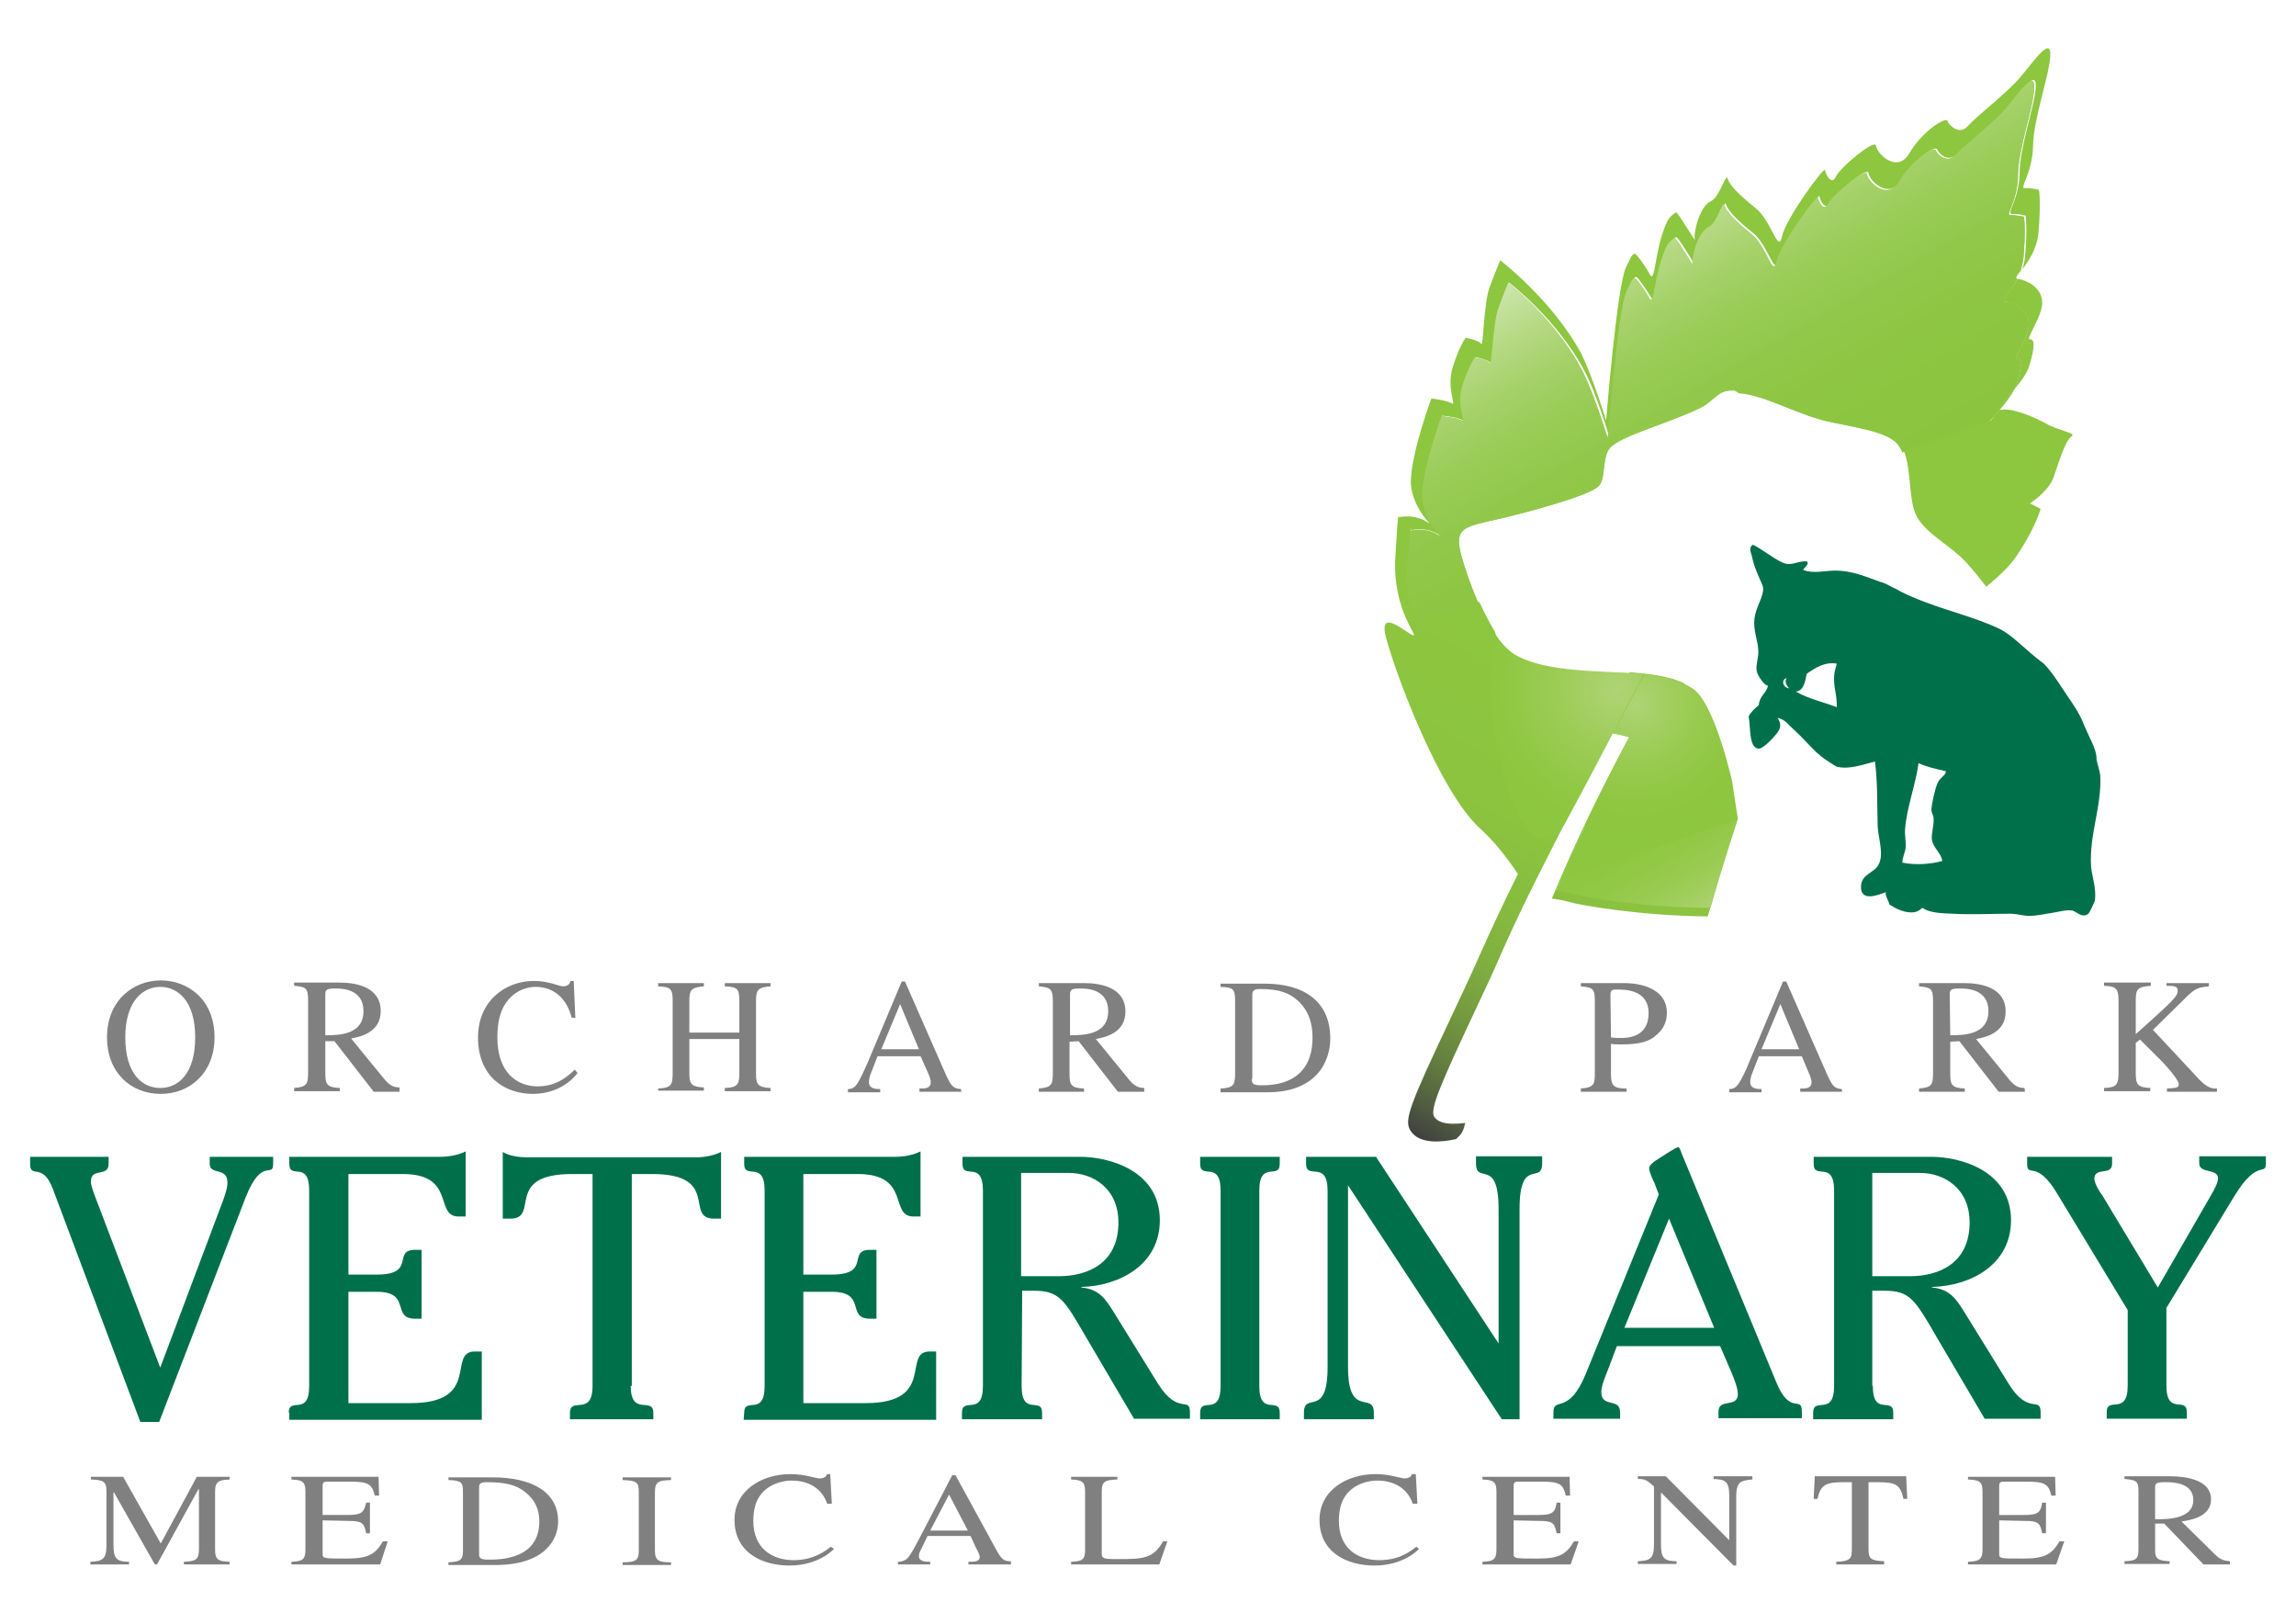
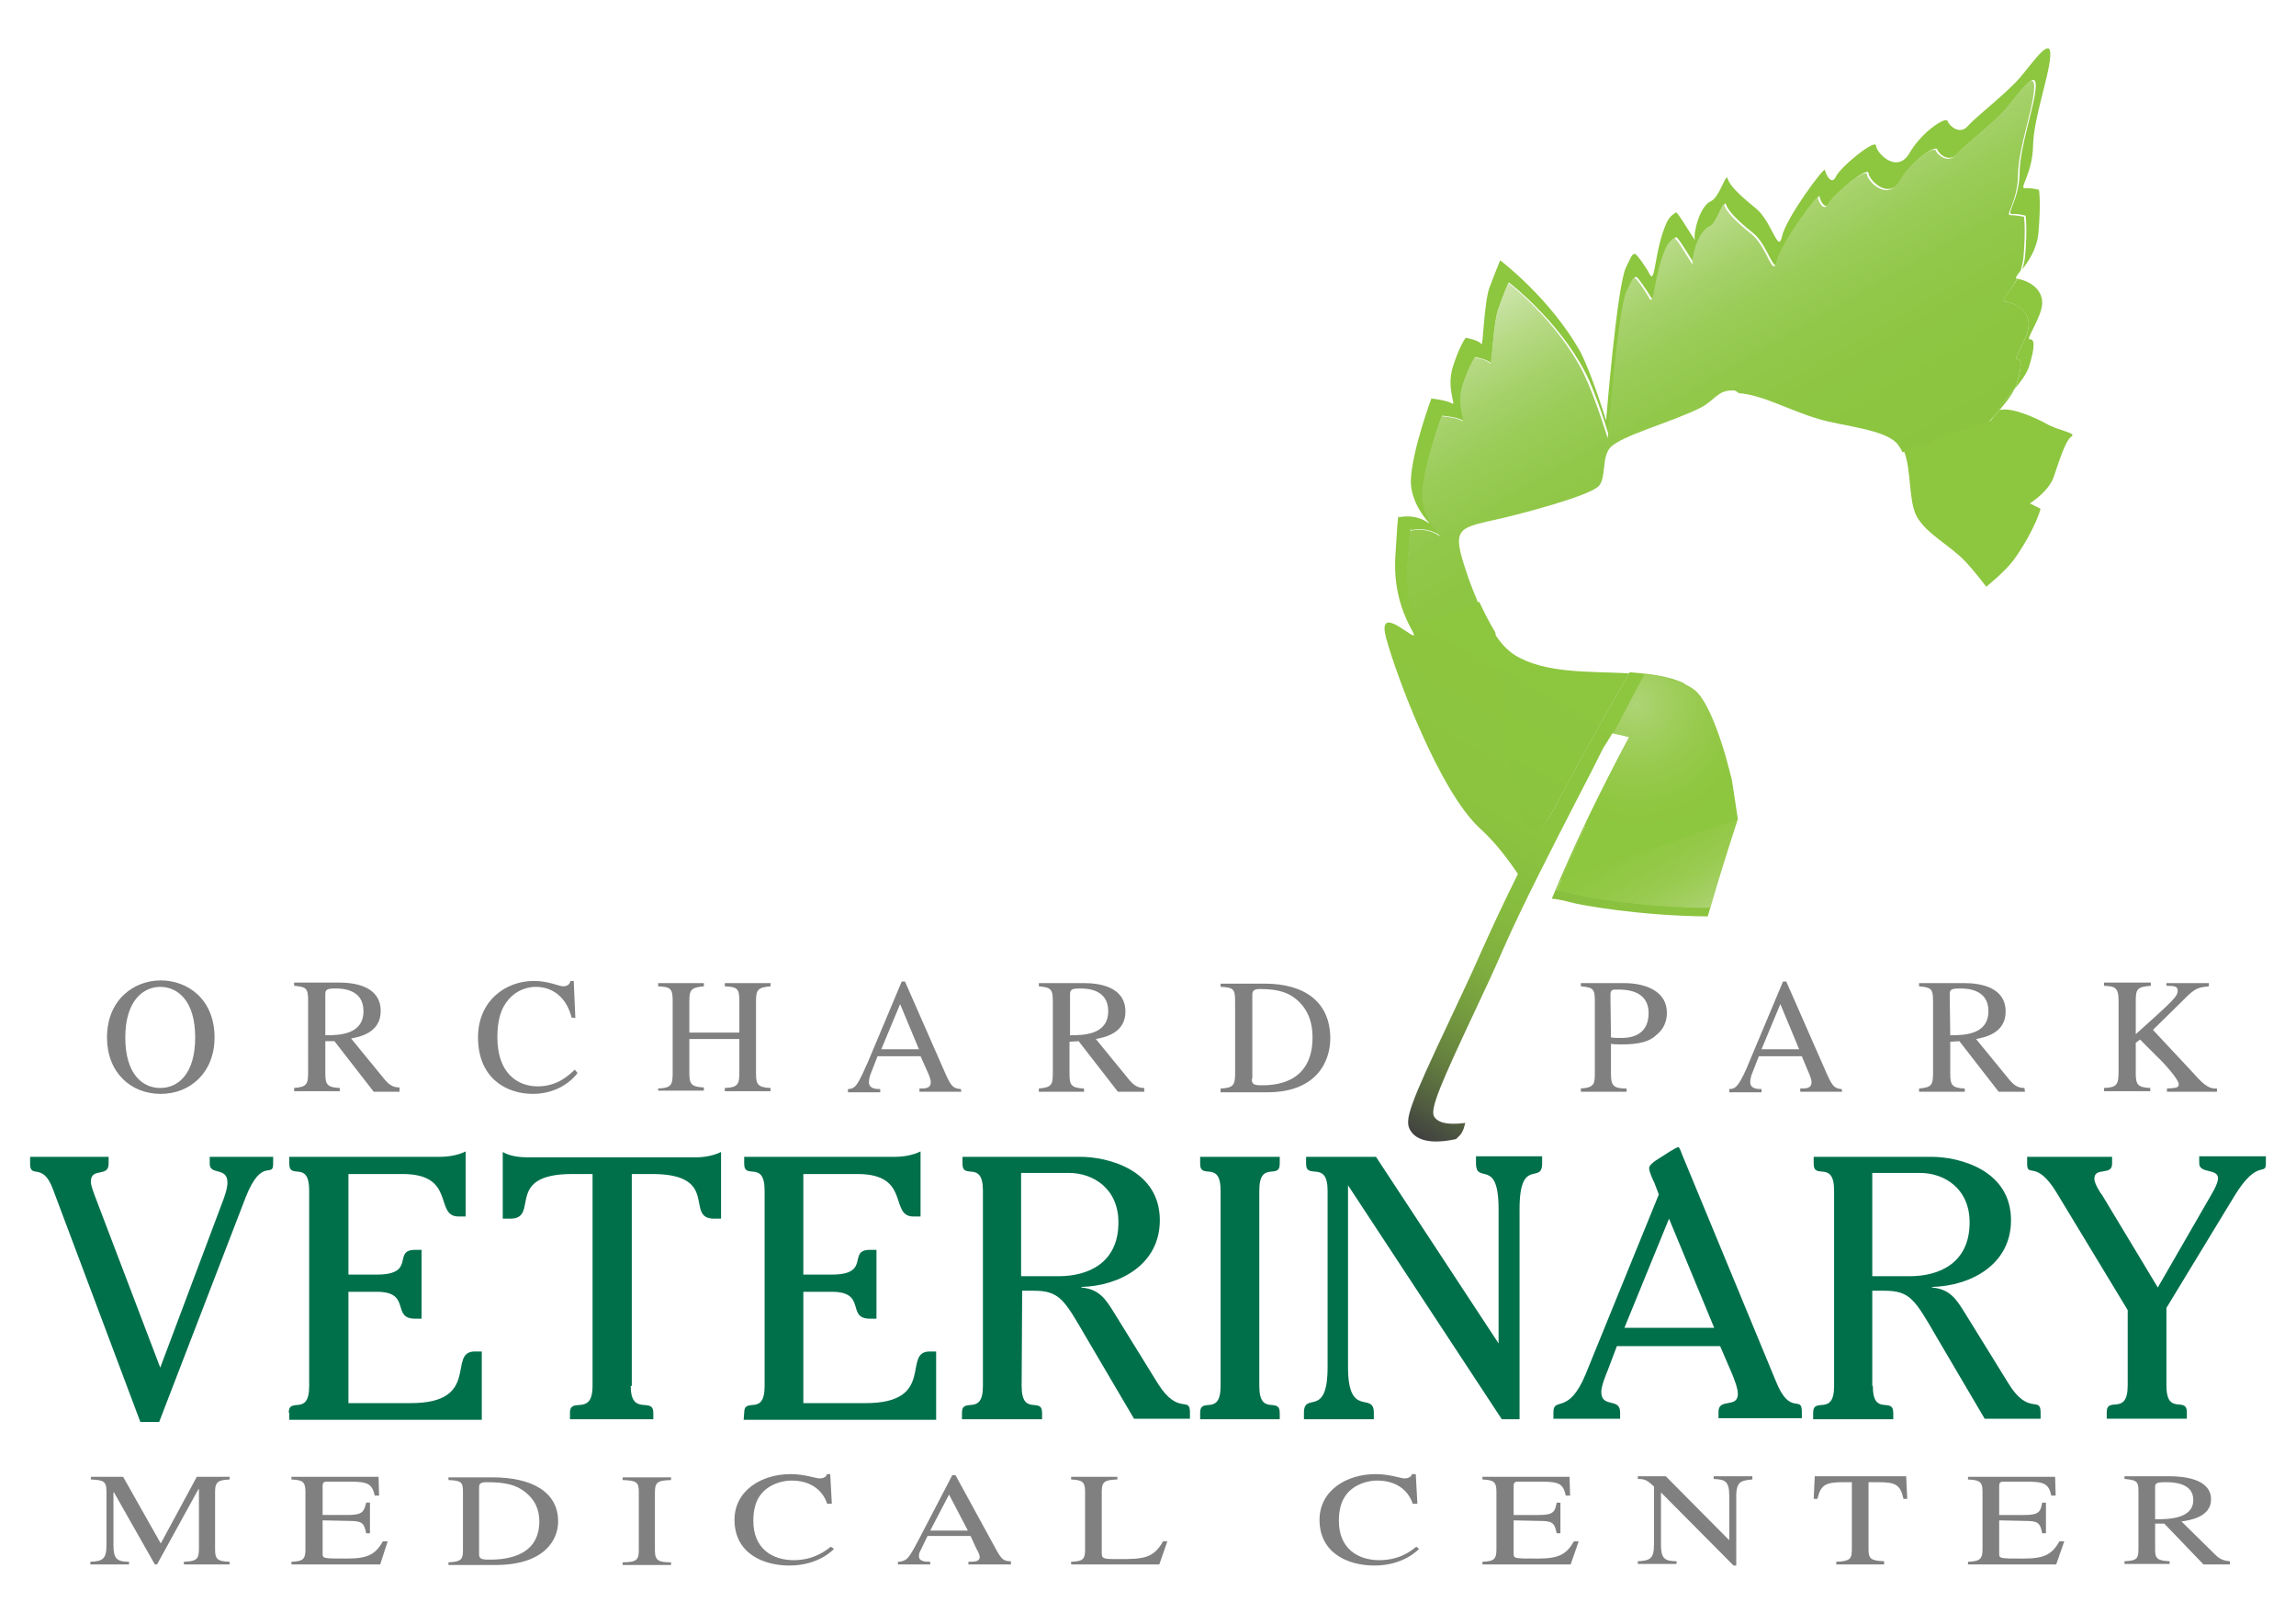
<svg xmlns="http://www.w3.org/2000/svg" xml:space="preserve" id="Layer_1" x="0" y="0" style="enable-background:new 0 0 427 300" version="1.1" viewBox="0 0 427 300">
  <style>.st0{fill:gray}.st1{fill:#00704a}</style>
  <path d="M19.9 192.9c0-7 5-10.6 10-10.6s10 3.5 10 10.6c0 6.5-4.5 10.5-10 10.5-5.6 0-10-4-10-10.5zm16.4 0c0-7-3.4-9.4-6.5-9.4s-6.5 2.5-6.5 9.4c0 6.7 3.1 9.4 6.5 9.4s6.5-2.7 6.5-9.4zM74.4 203h-4.9l-7.3-9.4h-1.7v6c0 2 .3 2.6 2.7 2.7v.6h-8.5v-.6c2.5-.2 2.6-.8 2.6-3.1V186c0-2.3-.4-2.5-2.6-2.7v-.6h8.4c2.7 0 7.7.6 7.7 5.3 0 4.1-4 4.8-5.5 5.1l6.3 7.7c.7.8 1.4 1.4 2.7 1.4v.8h.1zm-13.9-10.5c2.6 0 7.1-.1 7.1-4.5 0-4.1-4-4.2-5.2-4.2-1.6 0-1.9.2-1.9 1.1v7.6zM106.3 189.2c-.8-3.2-3-5.7-6.7-5.7-1.5 0-3.3.6-4.6 1.9-1.2 1.2-2.5 3.1-2.5 7.5 0 6.5 3.6 9.1 7.5 9.1 3.8 0 5.9-2.2 6.9-3.1l.5.6c0 .1-2.7 3.9-8.3 3.9-4.9 0-10.2-2.9-10.2-10.5 0-6.8 5.1-10.5 10.4-10.5 2.7 0 4.7 1 5.4 1 .2 0 1.2 0 1.4-1h.6l.3 6.9-.7-.1zM122.4 202.4c2.6-.1 2.7-.8 2.7-3.1v-13.2c0-2.3-.4-2.6-2.7-2.7v-.6h8.5v.6c-2.3.2-2.7.6-2.7 2.7v5.9h9.3v-5.9c0-2.3-.4-2.6-2.7-2.7v-.6h8.5v.6c-2.3.2-2.7.6-2.7 2.7v13.5c0 2 .3 2.6 2.7 2.7v.6h-8.5v-.6c2.6-.1 2.7-.8 2.7-3.1v-6h-9.3v6.3c0 2 .3 2.6 2.7 2.7v.6h-8.5v-.4zM178.8 203H171v-.6c1.1 0 2.1 0 2.1-1.2 0-.5-.4-1.5-.6-1.9l-1.3-2.9h-8l-1.4 3.6c-.1.4-.2.8-.2 1.2 0 1.3 1.4 1.3 2.1 1.3v.6h-6v-.6c.5 0 1-.1 1.5-.7.7-.8 1.6-3 2.2-4.3l6.3-15h.6l7.6 17.3c1 2.2 1.4 2.6 2.8 2.7l.1.5zm-7.9-7.9-3.5-8.4-3.5 8.4h7zM212.8 203h-4.9l-7.3-9.4-1.7.1v6c0 2 .3 2.6 2.7 2.7v.6h-8.4v-.6c2.5-.2 2.6-.8 2.6-3.1v-13.2c0-2.3-.5-2.5-2.6-2.7v-.6h8.4c2.7 0 7.7.6 7.7 5.3 0 4.1-4 4.8-5.5 5.1l6.3 7.7c.7.8 1.4 1.4 2.7 1.4v.7zM199 192.5c2.6 0 7.1-.1 7.1-4.5 0-4.1-4-4.2-5.2-4.2-1.6 0-1.9.2-1.9 1.1v7.6zM227 202.4c2.3-.1 2.7-.6 2.7-2.7v-13.5c0-2.3-.3-2.6-2.7-2.7v-.6h8.2c7.3 0 12.2 3.3 12.2 10.2 0 4.1-2.4 10-11.7 10H227v-.7zm5.8-1.8c0 1 .4 1.2 1.8 1.2 1.9 0 9.5 0 9.5-8.9 0-2.6-.7-5-2.8-6.9-1.5-1.3-3.2-2.1-7-2.1-1.4 0-1.4.6-1.4 1.2v15.5h-.1zM293.9 182.8h8.1c4.2 0 8 1.6 8 5.5 0 2.4-1.3 3.6-1.9 4.1-1.3 1.3-3.3 1.8-6.5 1.8-.7 0-1.3 0-2-.1v5.6c0 2.2.5 2.7 2.9 2.7v.6H294v-.6c2.6-.2 2.6-.9 2.6-3.1v-13.2c0-2.2-.3-2.5-2.6-2.7v-.6h-.1zm5.7 10.1c.6.1 1.2.1 1.8.1 1.1 0 5.2 0 5.2-4.6 0-4.4-4.4-4.4-5.8-4.4-.9 0-1.3 0-1.3 1l.1 7.9zM342.6 203h-7.8v-.6c1.1 0 2.1 0 2.1-1.2 0-.5-.4-1.5-.6-1.9l-1.2-2.9h-8l-1.4 3.6c-.1.4-.2.8-.2 1.2 0 1.3 1.4 1.3 2.1 1.3v.6h-6v-.6c.5 0 1-.1 1.5-.7.7-.8 1.7-3 2.2-4.3l6.3-15h.6l7.6 17.3c1 2.2 1.4 2.6 2.7 2.7l.1.5zm-8-7.9-3.5-8.4-3.5 8.4h7zM376.6 203h-4.9l-7.3-9.4-1.7.1v6c0 2 .3 2.6 2.7 2.7v.6h-8.5v-.6c2.5-.2 2.6-.8 2.6-3.1v-13.2c0-2.3-.4-2.5-2.6-2.7v-.6h8.4c2.7 0 7.7.6 7.7 5.3 0 4.1-4 4.8-5.5 5.1l6.3 7.7c.7.8 1.4 1.4 2.7 1.4l.1.7zm-13.9-10.5c2.6 0 7.1-.1 7.1-4.5 0-4.1-4-4.2-5.3-4.2-1.6 0-1.9.2-1.9 1.1l.1 7.6zM402.8 182.8h8v.6c-1.8.2-2.5.2-4.6 2.4l-5.8 5.7 7.1 7.6c2 2.2 3 3.4 4.8 3.3v.6H403v-.6c1.6-.1 2.2-.1 2.2-.8 0-.9-2.9-4.1-4-5.1l-3.2-3.2-.8.6v5.7c0 2.1.4 2.6 2.7 2.7v.6h-8.6v-.6c2.4-.1 2.7-.6 2.7-3.1V186c0-2.4-.7-2.6-2.7-2.7v-.6h8.7v.6c-2.4.2-2.8.5-2.8 2.7v6.3c6.9-6.2 7.8-7 7.8-8.1 0-.8-.6-.9-2.1-.9v-.5h-.1z" class="st0" />
  <path d="m29.8 254.3 11.5-30.6c.4-1 1-2.7 1-3.8 0-3-3.3-1.3-3.3-3.5v-1.3h11.8v1.3c0 2.8-2.1-1.4-5.1 6.2l-16.1 41.8h-3.5L9.8 221c-1.9-5-4.2-1.7-4.2-4.6v-1.3h14.6v1.3c0 2.6-3.3.6-3.3 3.3 0 .7.4 1.7.6 2.3l12.3 32.3zM53.7 262.7c0-3.1 3.8.8 3.8-5v-36.3c0-5.8-3.7-1.9-3.7-5v-1.3h28.1c1.5 0 3.3-.3 4.7-1v12.1h-1.3c-4.6 0-.4-7.9-10.4-7.9H64.8V237h5.3c7.4 0 2.8-4.6 7.1-4.6h1.2v12.8h-1.2c-4.5 0-.6-5-7.1-5h-5.3v20.7h11.6c13.2 0 6.7-9.6 11.9-9.6h1.3V264H53.8v-1.3h-.1zM117.3 257.7c0 5.8 4.2 1.9 4.2 5v1.2H106v-1.2c0-3.1 4.2.8 4.2-5v-39.4h-3.8c-12.8 0-5.9 8.3-11.5 8.3h-1.4v-12.4c1.3.8 3.2 1 4.7 1h31.2c1.5 0 3.3-.3 4.7-1v12.4h-1.3c-5.6 0 1.3-8.3-11.5-8.3h-3.8v39.4h-.2zM138.4 262.7c0-3.1 3.8.8 3.8-5v-36.3c0-5.8-3.8-1.9-3.8-5v-1.3h28.1c1.5 0 3.3-.3 4.7-1v12.1h-1.3c-4.6 0-.4-7.9-10.4-7.9h-10.1V237h5.3c7.4 0 2.8-4.6 7.1-4.6h1.2v12.8h-1.2c-4.5 0-.5-5-7.1-5h-5.3v20.7H161c13.2 0 6.7-9.6 11.9-9.6h1.2V264h-35.8l.1-1.3zM190 257.7c0 5.8 3.8 1.9 3.8 5v1.2h-14.9v-1.2c0-3.1 3.9.8 3.9-5v-36.3c0-5.8-3.8-1.9-3.8-5v-1.3h21.9c5.1 0 14.8 2.4 14.8 11.8 0 8.2-7.4 12.2-14.6 12.4v.1c3.3.3 4.5 2.1 6.1 4.7l8.1 13.1c3.8 6.1 6 2.3 6 5.4v1.2h-10.4l-9-15.3c-4-6.9-4.9-8.5-9.7-8.5h-2.1l-.1 17.7zm6.9-20.4c5.4 0 11.1-2.4 11.1-10 0-6.3-4.7-9.2-9.2-9.2h-8.9v19.2h7zM223.2 263.9v-1.2c0-3.1 3.8.8 3.8-5v-36.3c0-5.8-3.8-1.9-3.8-5v-1.3H238v1.3c0 3.1-3.8-.8-3.8 5v36.3c0 5.8 3.8 1.9 3.8 5v1.2h-14.8zM250.7 254.2c0 9.7 4.8 4.4 4.8 8.5v1.2h-13v-1.2c0-4.1 4.4 1.2 4.4-8.5v-32.8c0-5.8-4-1.9-4-5v-1.3h13l22.8 34.7v-25c0-9.7-4.2-4.4-4.2-8.5V215h12.3v1.3c0 4.1-4.2-1.3-4.2 8.5v39.1h-3.3l-28.6-43.5v33.8zM319.9 250.3h-19.2l-1.7 4.5c-.4 1-1.2 2.9-1.2 4 0 3.1 3.5 1 3.5 3.8v1.2h-12.4v-1.2c0-3 2.8.7 6-7.1l13.6-33.4-.8-2.1c-.3-.6-1-2.1-1-2.8 0-.9 2.4-2.1 2.8-2.4.1-.1 2.3-1.5 2.6-1.5.3 0 .6 1.1.7 1.3l17.5 42.3c2.6 6.5 4.8 2.4 4.8 5.6v1.2h-15.5v-1.2c0-2.6 3.6-.6 3.6-3.3 0-1.1-.7-2.8-1.1-3.8l-2.2-5.1zm-9.5-23.7-8.3 20.3h16.7l-8.4-20.3zM348.3 257.7c0 5.8 3.8 1.9 3.8 5v1.2h-14.9v-1.2c0-3.1 3.9.8 3.9-5v-36.3c0-5.8-3.8-1.9-3.8-5v-1.3h21.9c5.1 0 14.8 2.4 14.8 11.8 0 8.2-7.4 12.2-14.7 12.4v.1c3.3.3 4.5 2.1 6.1 4.7l8.1 13.1c3.7 6.1 6 2.3 6 5.4v1.2h-10.4l-9-15.3c-4-6.9-4.9-8.5-9.7-8.5h-2.2v17.7h.1zm6.9-20.4c5.4 0 11.1-2.4 11.1-10 0-6.3-4.7-9.2-9.2-9.2h-8.9v19.2h7zM410.7 223.1c.5-.9 1.8-2.9 1.8-4 0-1.9-3.5-.8-3.5-2.8V215h12.4v1.3c0 2.5-1.5-1-5.8 6l-12.7 20.9v14.4c0 5.8 3.8 1.9 3.8 5v1.2h-14.9v-1.2c0-3.1 3.9.8 3.9-5v-14l-13.2-21.8c-3.8-6.3-5.5-2.7-5.5-5.4v-1.3h15.8v1.3c0 2.3-3.3.5-3.3 2.8 0 .8 1 2.5 1.5 3.1l10.3 17.1 9.4-16.3z" class="st1" />
  <path d="M42.7 275.1c-1.9.1-2.7.3-2.7 2.2v10.9c0 1.9.7 2.1 2.7 2.2v.5h-8.5v-.5c2.4-.1 2.8-.5 2.8-2.5v-11h-.1l-7.7 14h-.4l-7.6-13.4h-.1v9.8c0 2.5.6 3.1 2.9 3.1v.5h-7.2v-.5c2.3-.1 3-.5 3-3.1v-10c0-1.9-.6-2.1-2.9-2.2v-.5h6l7 12.4 6.7-12.4h6.1v.5zM70.7 290.9H54.2v-.5c1.9-.1 2.6-.3 2.6-2.2v-10.9c0-1.9-.7-2.1-2.6-2.2v-.5h16.2l.1 3.5h-.8c-.5-2.2-1.3-2.6-4.6-2.6H61c-.6 0-1 0-1 .8v5.4h4.7c2.7 0 3-.6 3.4-2.3h.7v5.7h-.7c-.4-2-.8-2.3-3.4-2.3l-4.7-.1v6.1c0 1 0 1 4.5 1 3.8 0 5.3-.7 6.7-3.2h.9l-1.4 4.3zM83.4 290.5c2.3-.1 2.7-.5 2.7-2.2v-10.9c0-1.8-.3-2.1-2.7-2.2v-.5h8.2c7.3 0 12.2 2.7 12.2 8.2 0 3.3-2.4 8.1-11.7 8.1h-8.7v-.5zm5.7-1.5c0 .8.4 1 1.8 1 2 0 9.4 0 9.4-7.1 0-2.1-.7-4-2.8-5.6-1.5-1.1-3.2-1.7-7-1.7-1.4 0-1.4.5-1.4 1V289zM115.8 290.5c2.6 0 3-.5 3-2.2v-10.9c0-1.8-.4-2.1-3-2.2v-.5h9v.5c-2.2.1-3 .2-3 2.2v10.9c0 1.9.7 2.2 3 2.2v.5h-9v-.5zM153.9 279.8c-.8-2.6-3-4.5-6.7-4.5-1.5 0-3.3.5-4.6 1.5-1.2.9-2.5 2.5-2.5 6 0 5.2 3.6 7.3 7.5 7.3 3.7 0 5.9-1.7 6.9-2.5l.6.4s-2.7 3.1-8.3 3.1c-4.9 0-10.2-2.3-10.2-8.5 0-5.5 5.1-8.5 10.4-8.5 2.7 0 4.7.8 5.4.8.2 0 1.2 0 1.4-.8h.6l.3 5.5h-.8v.2zM187.9 290.9h-7.8v-.5c1.1 0 2.1 0 2.1-.9 0-.4-.4-1.2-.6-1.5l-1.1-2.4h-8l-1.4 2.9c-.2.3-.2.7-.2.9 0 1 1.4 1 2.1 1v.5h-6v-.5c.5 0 1-.1 1.6-.5.7-.6 1.6-2.4 2.2-3.5l6.3-12.1h.6l7.6 13.9c1 1.8 1.4 2.1 2.7 2.1v.6h-.1zm-7.9-6.3-3.5-6.7-3.5 6.7h7zM207.7 275.1c-2.1.1-2.8.3-2.8 2.2v11.6c0 1 .6 1 3.1 1 4.6 0 6.5-.1 8.3-3.3h.8l-1.5 4.3h-16.4v-.5c2-.1 2.6-.3 2.6-2.2v-10.9c0-1.9-.7-2.1-2.6-2.2v-.5h8.6v.5h-.1zM262.8 279.8c-.8-2.6-3-4.5-6.7-4.5-1.5 0-3.3.5-4.6 1.5-1.2.9-2.5 2.5-2.5 6 0 5.2 3.6 7.3 7.5 7.3 3.8 0 5.9-1.7 6.9-2.5l.5.4s-2.7 3.1-8.3 3.1c-4.9 0-10.2-2.3-10.2-8.5 0-5.5 5.1-8.5 10.4-8.5 2.7 0 4.7.8 5.4.8.1 0 1.2 0 1.4-.8h.7l.3 5.5h-.8v.2zM292.1 290.9h-16.4v-.5c1.9-.1 2.6-.3 2.6-2.2v-10.9c0-1.9-.7-2.1-2.6-2.2v-.5h16.2l.1 3.5h-.8c-.5-2.2-1.2-2.6-4.6-2.6h-4.1c-.6 0-1 0-1 .8v5.4h4.7c2.7 0 3-.6 3.3-2.3h.7v5.7h-.7c-.4-2-.8-2.3-3.3-2.3l-4.7-.1v6.1c0 1 0 1 4.5 1 3.8 0 5.3-.7 6.7-3.2h.9l-1.5 4.3zM325.8 275.1c-1.9.2-2.9.3-2.9 3.1v12.9h-.5L309 277.6h-.1v9.6c0 2.5.6 3.1 2.9 3.1v.5h-7.2v-.5c2.3-.1 3-.5 3-3.1v-10.8c-1.3-1.2-1.7-1.4-3-1.4v-.5h5.2l11.7 11.8h.1v-8.2c0-2.8-.9-3-2.9-3.1v-.5h7.2v.6h-.1zM350.4 290.9h-8.9v-.5c2.8-.1 2.9-.7 2.9-2.5v-12.3h-1.6c-3.3 0-4.2.5-4.8 3.1h-.7l.2-4.2h17l.2 4.2h-.7c-.6-2.7-1.5-3.1-4.8-3.1h-1.7v12.5c0 1.7.4 2.1 2.9 2.2v.6zM382.4 290.9H366v-.5c1.9-.1 2.7-.3 2.7-2.2v-10.9c0-1.9-.7-2.1-2.7-2.2v-.5h16.2l.1 3.5h-.8c-.5-2.2-1.3-2.6-4.6-2.6h-4.1c-.6 0-1 0-1 .8v5.4h4.7c2.7 0 3-.6 3.3-2.3h.7v5.7h-.7c-.4-2-.8-2.3-3.3-2.3l-4.7-.1v6.1c0 1 0 1 4.5 1 3.8 0 5.3-.7 6.7-3.2h.9l-1.5 4.3zM414.7 290.9h-4.9l-7.3-7.6h-1.7v4.8c0 1.6.3 2.1 2.7 2.2v.5h-8.4v-.5c2.5-.1 2.6-.6 2.6-2.5v-10.6c0-1.8-.4-2-2.6-2.2v-.5h8.4c2.7 0 7.7.5 7.7 4.3 0 3.3-4 3.9-5.5 4.1l6.3 6.2c.7.7 1.4 1.1 2.7 1.2v.6zm-13.9-8.4c2.6 0 7.1-.1 7.1-3.6 0-3.3-4-3.3-5.2-3.3-1.6 0-1.9.2-1.9.9v6z" class="st0" />
  <linearGradient id="SVGID_1_" x1="282.413" x2="399.26" y1="79.658" y2="282.043" gradientTransform="matrix(1 0 0 -1 0 302)" gradientUnits="userSpaceOnUse">
    <stop offset="0" style="stop-color:#000" />
    <stop offset=".014" style="stop-color:#131a08" />
    <stop offset=".04" style="stop-color:#2f4215" />
    <stop offset=".068" style="stop-color:#496620" />
    <stop offset=".099" style="stop-color:#5e842a" />
    <stop offset=".132" style="stop-color:#6f9c32" />
    <stop offset=".17" style="stop-color:#7daf38" />
    <stop offset=".214" style="stop-color:#86bc3c" />
    <stop offset=".271" style="stop-color:#8bc43e" />
    <stop offset=".385" style="stop-color:#8dc63f" />
    <stop offset="1" style="stop-color:#8dc63f" />
  </linearGradient>
  <path d="M373.1 56.1c1.8.3 4.2 1.7 4.2 4.2s-3.1 6.6-2.2 6.5c.9-.1 1 1.3-.1 4.7-.1.3-.2.6-.4.9 1.2-1.4 2.4-3 2.8-4.4 1.1-3.6 1-5 .1-4.9s2.3-4.2 2.3-6.8-2.4-4-4.3-4.4c-.1 0-.2-.1-.3-.1-1.5 2.8-3.4 4-2.1 4.3z" style="fill:url(#SVGID_1_)" />
  <linearGradient id="SVGID_00000108995407160895037800000006780550634997584788_" x1="245.426" x2="362.266" y1="101.06" y2="303.433" gradientTransform="matrix(1 0 0 -1 0 302)" gradientUnits="userSpaceOnUse">
    <stop offset="0" style="stop-color:#404040" />
    <stop offset=".002" style="stop-color:#424340" />
    <stop offset=".034" style="stop-color:#566640" />
    <stop offset=".067" style="stop-color:#67833f" />
    <stop offset=".105" style="stop-color:#759c3f" />
    <stop offset=".147" style="stop-color:#80af3f" />
    <stop offset=".197" style="stop-color:#87bc3f" />
    <stop offset=".26" style="stop-color:#8cc43f" />
    <stop offset=".385" style="stop-color:#8dc63f" />
    <stop offset="1" style="stop-color:#8dc63f" />
  </linearGradient>
  <path d="M261.8 105.6c.6-9.8.6-7 .6-7s2.8-.8 5.3.9c1.4 1-3.4-2.7-3.1-7.9.3-5.2 3.6-14.3 3.6-14.3s2.7.2 3.7.8c1 .6-1.1-2.6.2-6.6 1.3-3.9 2.3-5.1 2.3-5.1s2.5.5 2.8 1.1c.3.7.5-7.5 1.5-10.1.9-2.6 1.9-4.9 1.9-4.9s9.1 6.9 14.2 16.7c2.2 4.2 4.5 12.1 4.5 12.1s1.9-24 3.5-27.4c.9-1.8 1-2.4 1.5-2.4.3 0 1.9 2.4 2.7 3.7 1 1.9.8-4.2 3.1-9.3.5-1.2 1.3-1.6 1.6-1.8.4-.2 3.7 5.7 3.4 4.8-.3-.9.7-5.8 2.9-6.8 1.6-.7 2.7-5.2 3-4.1.3 1.1 2.1 3 5 5.3s4 8.3 4.7 5.1c.6-3.2 7.6-12.6 7.7-11.9 0 .7 1.1 2.8 1.9 1.2s7.1-6.9 7.2-5.5c.1 1.3 3.8 5.1 6 1.3s6.5-6.6 6.8-5.7 2.2 2.5 3.7.8 6.8-5.7 9.3-8.6c2.5-2.9 5.5-7.4 5.3-3.8s-3 11.1-3 16c-.1 5-2.6 7.6-1.4 7.6 1.1-.1 2.5.3 2.5.3s.4 2.2-.1 7.7c-.1.9-.3 1.6-.5 2.3 1-1.4 2.7-3.6 3-6.8.5-5.7.1-8 .1-8s-1.4-.4-2.6-.3c-1.2.1 1.4-2.7 1.5-7.9s3-12.9 3.2-16.7-3 .9-5.6 4c-2.6 3-8.1 7.2-9.7 9-1.5 1.8-3.5 0-3.8-.9s-4.8 2-7.1 6c-2.3 3.9-6.1 0-6.2-1.4s-6.7 4-7.5 5.8c-.8 1.7-1.9-.6-2-1.3-.1-.7-7.3 9-8 12.4-.7 3.3-1.9-2.9-4.9-5.3-3-2.4-4.9-4.3-5.2-5.5-.3-1.2-1.5 3.5-3.1 4.2-2.2 1-3.3 6.1-3 7.1.3.9-3.2-5.2-3.5-5s-1.1.6-1.7 1.8c-2.4 5.3-2.1 11.7-3.2 9.7-.7-1.4-2.5-3.9-2.8-3.8-.5 0-.7.7-1.6 2.5-1.7 3.5-3.7 28.5-3.7 28.5s-2.5-8.2-4.7-12.6c-5.5-10-15-17.2-15-17.2s-1 2.4-2 5.1c-1 2.7-1.2 11.2-1.5 10.5s-2.9-1.2-2.9-1.2-1.1 1.3-2.4 5.4c-1.3 4.1.8 7.5-.2 6.8-1-.6-3.8-.9-3.8-.9s-3.5 9.4-3.8 14.9c-.3 5.4 4.7 9.3 3.2 8.2-2.6-1.8-5.5-1-5.5-1s0-2.8-.6 7.3c-.6 10.2 4.7 15.2 3.2 14.6-1.4-.6-6.5-5.3-4.9.6 1.9 7 9.9 28.4 17.4 35.3 3 2.7 5.4 6 7.1 8.5-2.6 5.2-5.1 10.6-7.2 15.3-1.6 3.7-3.6 7.8-5.4 11.7-7.6 16.1-8.6 18.8-7.4 20.7 1.6 2.7 6.1 2.1 8 1.7l.5-.1.4-.4c.7-.6 1-1.3 1.3-2.6-1.6.2-4.8.5-5.8-1.2-.8-1.4 1.4-6.4 7.5-19.4 1.9-4 3.8-8.1 5.4-11.8 3.7-8.4 9.1-18.8 13.4-27.2 1.9-3.7 3.6-6.9 4.7-9.2.8-1.6.6-1 2.2-3.7l3.1.7c-5.5 10.3-9.9 19.3-14.4 30.1 1 .1 2.1.3 3.2.6 1.9.6 13.3 2.6 25.8 2.7.2-.6.3-1.1.5-1.7-12.3 0-23.7-2-25.6-2.6-1-.3-2-.5-3-.6 1.6-3.9 3.5-7.9 5.3-11.9l4.1-2c4.6-7.5 9.9-16.3 14.4-24.5-2.9-1.4-6.5-1.8-10.2-2.1-5.1 8.7-10.4 18.4-14.5 26.1-6.4 11.9-9.3-15.6-10.5-33.5-1.1-1.8-2.1-3.8-3-5.7l-11.5 4.1c-1-2.3-2-5.8-1.8-10.4z" style="fill:url(#SVGID_00000108995407160895037800000006780550634997584788_)" />
  <linearGradient id="SVGID_00000043424956390829450080000016199632960339270305_" x1="288.342" x2="405.174" y1="76.26" y2="278.619" gradientTransform="matrix(1 0 0 -1 0 302)" gradientUnits="userSpaceOnUse">
    <stop offset="0" style="stop-color:#000" />
    <stop offset=".014" style="stop-color:#131a08" />
    <stop offset=".04" style="stop-color:#2f4215" />
    <stop offset=".068" style="stop-color:#496620" />
    <stop offset=".099" style="stop-color:#5e842a" />
    <stop offset=".132" style="stop-color:#6f9c32" />
    <stop offset=".17" style="stop-color:#7daf38" />
    <stop offset=".214" style="stop-color:#86bc3c" />
    <stop offset=".271" style="stop-color:#8bc43e" />
    <stop offset=".385" style="stop-color:#8dc63f" />
    <stop offset="1" style="stop-color:#8dc63f" />
  </linearGradient>
  <path d="M380.6 78.8c-2.2-1.2-6.3-3-8.4-2.6h-.3c-.7.8-1.3 1.5-1.7 2l-16.1 5.7c1.4 3.5.8 9 2.3 12 1.8 3.4 6.2 5.4 9.2 8.6 1.2 1.3 2.5 2.9 3.8 4.6 2.3-1.9 4.3-3.8 5.4-5.4 3.8-5.5 4.7-9.1 4.7-9.1l-2-1s3.6-2.2 4.5-5.1c1-2.9 2.1-6.5 3.2-7.3 1.2-.7-2.4-1.1-4.6-2.4z" style="fill:url(#SVGID_00000043424956390829450080000016199632960339270305_)" />
  <linearGradient id="SVGID_00000127045209853028644850000008238946206223345573_" x1="340.622" x2="374.135" y1="284.17" y2="226.124" gradientTransform="matrix(1 0 0 -1 0 302)" gradientUnits="userSpaceOnUse">
    <stop offset="0" style="stop-color:#cfe5ae" />
    <stop offset=".024" style="stop-color:#cae3a6" />
    <stop offset=".131" style="stop-color:#b7da86" />
    <stop offset=".249" style="stop-color:#a7d26c" />
    <stop offset=".377" style="stop-color:#9acc58" />
    <stop offset=".523" style="stop-color:#92c84a" />
    <stop offset=".701" style="stop-color:#8dc642" />
    <stop offset="1" style="stop-color:#8bc53f" />
  </linearGradient>
  <path d="M371.9 76.2c1-1.2 2.1-2.5 2.7-3.8-1.7 2-3.4 3.7-2.7 3.8z" style="fill:url(#SVGID_00000127045209853028644850000008238946206223345573_)" />
  <linearGradient id="SVGID_00000065783697264692016220000008693219612193155971_" x1="247.039" x2="363.883" y1="100.088" y2="302.467" gradientTransform="matrix(1 0 0 -1 0 302)" gradientUnits="userSpaceOnUse">
    <stop offset="0" style="stop-color:#000" />
    <stop offset=".014" style="stop-color:#131a08" />
    <stop offset=".04" style="stop-color:#2f4215" />
    <stop offset=".068" style="stop-color:#496620" />
    <stop offset=".099" style="stop-color:#5e842a" />
    <stop offset=".132" style="stop-color:#6f9c32" />
    <stop offset=".17" style="stop-color:#7daf38" />
    <stop offset=".214" style="stop-color:#86bc3c" />
    <stop offset=".271" style="stop-color:#8bc43e" />
    <stop offset=".385" style="stop-color:#8dc63f" />
    <stop offset="1" style="stop-color:#8dc63f" />
  </linearGradient>
-   <path d="M371.9 76.2c-.6-.1 1-1.8 2.7-3.8.2-.3.3-.6.4-.9 1.1-3.5 1-4.8.1-4.7-.9.1 2.2-4 2.2-6.5s-2.3-3.9-4.2-4.2c-1.3-.2.6-1.5 2-4.2-.4-.2 0-.7.7-1.6.2-.7.4-1.5.5-2.3.5-5.5.1-7.7.1-7.7s-1.4-.3-2.5-.3c-1.1.1 1.4-2.6 1.4-7.6.1-5 2.9-12.4 3-16 .2-3.6-2.9.9-5.3 3.8-2.5 2.9-7.8 6.9-9.3 8.6-1.4 1.7-3.4 0-3.7-.8-.3-.9-4.6 1.9-6.8 5.7-2.2 3.8-5.9 0-6-1.3s-6.5 3.9-7.2 5.5c-.8 1.6-1.9-.5-1.9-1.2-.1-.7-7 8.7-7.7 11.9s-1.8-2.8-4.7-5.1c-2.9-2.3-4.7-4.2-5-5.3s-1.4 3.3-3 4.1c-2.1 1-3.2 5.9-2.9 6.8.3.9-3-5-3.4-4.8-.3.2-1.1.6-1.6 1.8-2.3 5.1-2.1 11.2-3.1 9.3-.7-1.3-2.4-3.7-2.7-3.7-.5 0-.6.7-1.5 2.4-1.6 3.3-3.5 27.4-3.5 27.4s-2.4-7.8-4.5-12.1c-4.9-9.8-14-16.8-14-16.8s-1 2.3-1.9 4.9c-.9 2.6-1.2 10.7-1.5 10.1-.3-.7-2.8-1.1-2.8-1.1s-1 1.2-2.3 5.1.8 7.2-.2 6.6c-.9-.6-3.7-.8-3.7-.8s-3.4 9.1-3.6 14.3c-.3 5.2 4.5 8.9 3.1 7.9-2.4-1.7-5.3-.9-5.3-.9s0-2.7-.6 7c-.3 4.6.7 8.1 1.7 10.5l11.5-4.1c-.8-1.9-1.5-3.7-2-5.2-3.2-9.3-1.8-8.6 7.1-10.7 2.9-.7 15.8-4 17.4-5.9 1.3-1.6.5-5.2 2-7 2-2.3 11.3-4.7 16.9-7.5 2.7-1.4 3.1-3.3 6.1-3.2.5 0 .9.5 1 .5 4.6.4 9.1 3.1 14.8 4.8 4.6 1.4 12.6 1.9 14.8 4.8.3.4.6.9.8 1.4l16.1-5.7c.7-.7 1.3-1.4 2-2.2z" style="fill:url(#SVGID_00000065783697264692016220000008693219612193155971_)" />
  <linearGradient id="SVGID_00000103226981129198071800000007748518851061761420_" x1="305.025" x2="338.509" y1="263.601" y2="205.606" gradientTransform="matrix(1 0 0 -1 0 302)" gradientUnits="userSpaceOnUse">
    <stop offset="0" style="stop-color:#cfe5ae" />
    <stop offset=".024" style="stop-color:#cae3a6" />
    <stop offset=".131" style="stop-color:#b7da86" />
    <stop offset=".249" style="stop-color:#a7d26c" />
    <stop offset=".377" style="stop-color:#9acc58" />
    <stop offset=".523" style="stop-color:#92c84a" />
    <stop offset=".701" style="stop-color:#8dc642" />
    <stop offset="1" style="stop-color:#8bc53f" />
  </linearGradient>
  <path d="M371.9 76.2c-.6-.1 1-1.8 2.7-3.8.2-.3.3-.6.4-.9 1.1-3.5 1-4.8.1-4.7-.9.1 2.2-4 2.2-6.5s-2.3-3.9-4.2-4.2c-1.3-.2.6-1.5 2-4.2-.4-.2 0-.7.7-1.6.2-.7.4-1.5.5-2.3.5-5.5.1-7.7.1-7.7s-1.4-.3-2.5-.3c-1.1.1 1.4-2.6 1.4-7.6.1-5 2.9-12.4 3-16 .2-3.6-2.9.9-5.3 3.8-2.5 2.9-7.8 6.9-9.3 8.6-1.4 1.7-3.4 0-3.7-.8-.3-.9-4.6 1.9-6.8 5.7-2.2 3.8-5.9 0-6-1.3s-6.5 3.9-7.2 5.5c-.8 1.6-1.9-.5-1.9-1.2-.1-.7-7 8.7-7.7 11.9s-1.8-2.8-4.7-5.1c-2.9-2.3-4.7-4.2-5-5.3s-1.4 3.3-3 4.1c-2.1 1-3.2 5.9-2.9 6.8.3.9-3-5-3.4-4.8-.3.2-1.1.6-1.6 1.8-2.3 5.1-2.1 11.2-3.1 9.3-.7-1.3-2.4-3.7-2.7-3.7-.5 0-.6.7-1.5 2.4-1.6 3.3-3.5 27.4-3.5 27.4s-2.4-7.8-4.5-12.1c-4.9-9.8-14-16.8-14-16.8s-1 2.3-1.9 4.9c-.9 2.6-1.2 10.7-1.5 10.1-.3-.7-2.8-1.1-2.8-1.1s-1 1.2-2.3 5.1.8 7.2-.2 6.6c-.9-.6-3.7-.8-3.7-.8s-3.4 9.1-3.6 14.3c-.3 5.2 4.5 8.9 3.1 7.9-2.4-1.7-5.3-.9-5.3-.9s0-2.7-.6 7c-.3 4.6.7 8.1 1.7 10.5l11.5-4.1c-.8-1.9-1.5-3.7-2-5.2-3.2-9.3-1.8-8.6 7.1-10.7 2.9-.7 15.8-4 17.4-5.9 1.3-1.6.5-5.2 2-7 2-2.3 11.3-4.7 16.9-7.5 2.7-1.4 3.1-3.3 6.1-3.2.5 0 .9.5 1 .5 4.6.4 9.1 3.1 14.8 4.8 4.6 1.4 12.6 1.9 14.8 4.8.3.4.6.9.8 1.4l16.1-5.7c.7-.7 1.3-1.4 2-2.2z" style="fill:url(#SVGID_00000103226981129198071800000007748518851061761420_)" />
  <linearGradient id="SVGID_00000139987993351048718440000007878630849792361389_" x1="273.98" x2="390.808" y1="84.552" y2="286.904" gradientTransform="matrix(1 0 0 -1 0 302)" gradientUnits="userSpaceOnUse">
    <stop offset="0" style="stop-color:#000" />
    <stop offset=".014" style="stop-color:#131a08" />
    <stop offset=".04" style="stop-color:#2f4215" />
    <stop offset=".068" style="stop-color:#496620" />
    <stop offset=".099" style="stop-color:#5e842a" />
    <stop offset=".132" style="stop-color:#6f9c32" />
    <stop offset=".17" style="stop-color:#7daf38" />
    <stop offset=".214" style="stop-color:#86bc3c" />
    <stop offset=".271" style="stop-color:#8bc43e" />
    <stop offset=".385" style="stop-color:#8dc63f" />
    <stop offset="1" style="stop-color:#8dc63f" />
  </linearGradient>
-   <path d="M297 154.8c.6-1 1.2-2 1.9-3.1l-4.1 2c-1.9 4-3.7 8-5.3 11.9 1 .1 2 .3 3 .6 1.9.6 13.3 2.6 25.6 2.6 2.1-7.4 4.4-15.9 5.1-16.5-.2.2-.3-.5-.5-1.4-14.8 7-31.5 13.4-25.7 3.9z" style="fill:url(#SVGID_00000139987993351048718440000007878630849792361389_)" />
  <linearGradient id="SVGID_00000065777298839170464090000004612533660540304299_" x1="318.25" x2="301.312" y1="122.746" y2="152.083" gradientTransform="matrix(1 0 0 -1 0 302)" gradientUnits="userSpaceOnUse">
    <stop offset="0" style="stop-color:#cfe5ae" />
    <stop offset=".097" style="stop-color:#c0dd95" />
    <stop offset=".22" style="stop-color:#b1d57b" />
    <stop offset=".348" style="stop-color:#a4cf63" />
    <stop offset=".484" style="stop-color:#9acb51" />
    <stop offset=".629" style="stop-color:#93c846" />
    <stop offset=".79" style="stop-color:#8ec740" />
    <stop offset="1" style="stop-color:#8dc63f" />
  </linearGradient>
  <path d="M297 154.8c.6-1 1.2-2 1.9-3.1l-4.1 2c-1.9 4-3.7 8-5.3 11.9 1 .1 2 .3 3 .6 1.9.6 13.3 2.6 25.6 2.6 2.1-7.4 5.1-16.5 5.1-16.5-.2-.4-.3-.8-.5-1.4-14.8 7-31.5 13.4-25.7 3.9z" style="fill:url(#SVGID_00000065777298839170464090000004612533660540304299_)" />
  <linearGradient id="SVGID_00000181809040248636218340000009292868858747579019_" x1="244.959" x2="361.796" y1="101.299" y2="303.666" gradientTransform="matrix(1 0 0 -1 0 302)" gradientUnits="userSpaceOnUse">
    <stop offset="0" style="stop-color:#000" />
    <stop offset=".014" style="stop-color:#131a08" />
    <stop offset=".04" style="stop-color:#2f4215" />
    <stop offset=".068" style="stop-color:#496620" />
    <stop offset=".099" style="stop-color:#5e842a" />
    <stop offset=".132" style="stop-color:#6f9c32" />
    <stop offset=".17" style="stop-color:#7daf38" />
    <stop offset=".214" style="stop-color:#86bc3c" />
    <stop offset=".271" style="stop-color:#8bc43e" />
    <stop offset=".385" style="stop-color:#8dc63f" />
    <stop offset="1" style="stop-color:#8dc63f" />
  </linearGradient>
  <path d="M288.5 151.3c4.2-7.8 9.4-17.4 14.5-26.1-7.4-.4-15.6.1-21.3-3.4-1.4-.9-2.7-2.3-3.8-4.1 1.3 18 4.2 45.5 10.6 33.6z" style="fill:url(#SVGID_00000181809040248636218340000009292868858747579019_)" />
  <radialGradient id="SVGID_00000119824175940943908940000003313965840390834062_" cx="300.73" cy="173.614" r="25.271" gradientTransform="matrix(1 0 0 -1 0 302)" gradientUnits="userSpaceOnUse">
    <stop offset="0" style="stop-color:#aed476" />
    <stop offset=".435" style="stop-color:#9dcc56" />
    <stop offset=".789" style="stop-color:#91c844" />
    <stop offset="1" style="stop-color:#8dc63f" />
  </radialGradient>
-   <path d="M291.1 153c2.9-5.3 6.8-12.7 10.3-19.4.7-1.4 1.2-2.3 1.9-3.7.9-1.5 1.6-3.1 2.4-4.6-7.8-.6-18.3-.2-24-3.6-1.4-.9-2.7-2.3-3.8-4.1-3.2 22.1 6.8 47.3 13.2 35.4z" style="fill:url(#SVGID_00000119824175940943908940000003313965840390834062_)" />
  <linearGradient id="SVGID_00000072254090633614241260000009797570407015880581_" x1="270.006" x2="386.856" y1="86.83" y2="289.219" gradientTransform="matrix(1 0 0 -1 0 302)" gradientUnits="userSpaceOnUse">
    <stop offset="0" style="stop-color:#000" />
    <stop offset=".014" style="stop-color:#131a08" />
    <stop offset=".04" style="stop-color:#2f4215" />
    <stop offset=".068" style="stop-color:#496620" />
    <stop offset=".099" style="stop-color:#5e842a" />
    <stop offset=".132" style="stop-color:#6f9c32" />
    <stop offset=".17" style="stop-color:#7daf38" />
    <stop offset=".214" style="stop-color:#86bc3c" />
    <stop offset=".271" style="stop-color:#8bc43e" />
    <stop offset=".385" style="stop-color:#8dc63f" />
    <stop offset="1" style="stop-color:#8dc63f" />
  </linearGradient>
  <path d="M320.9 140.7c-1.6-5.4-3.9-11.1-6-12.5-.5-.4-1.1-.7-1.7-1-4.5 8.1-9.8 17-14.4 24.5l22.1-11z" style="fill:url(#SVGID_00000072254090633614241260000009797570407015880581_)" />
  <radialGradient id="SVGID_00000095321773122633211380000013023281105788566419_" cx="-.968" cy="347.193" r="22.895" gradientTransform="scale(-1) rotate(59.81 263.036 -155.48)" gradientUnits="userSpaceOnUse">
    <stop offset="0" style="stop-color:#aed476" />
    <stop offset=".205" style="stop-color:#a4d064" />
    <stop offset=".524" style="stop-color:#98ca4e" />
    <stop offset=".8" style="stop-color:#90c742" />
    <stop offset="1" style="stop-color:#8dc63f" />
  </radialGradient>
  <path d="m323.2 152.3-1.1-7.2c-2.4-9.9-5.1-15.6-7.1-16.9-.5-.4-1.1-.7-1.7-1-3.5-1.6-7.5-1.8-7.5-1.8-.9 1.6-4.9 9.4-5.8 11 0 0 1.3.2 3 .7 0 0-1.9 3.8-1.9 3.7l-3.5 7s-.7 1.3-1.3 2.6l-6.1 13.3 33-11.4z" style="fill:url(#SVGID_00000095321773122633211380000013023281105788566419_)" />
-   <path d="M326 101.3c-.9.5-.3 1.6-.2 2.1.3 1.5.8 2.7 1.4 4.1.2.5.7 1.4.7 1.9.1 1.5-1.3 3.4-1.6 5.5-.3 2.4.6 3.9.7 6 .1 1.3-.5 2.7-.3 3.8.1.8 1 2 1.4 2.4.3.3.5.3.7.4-.2 1.3-1.6 1.9-1.7 3.6-.7.6-1.4 1.2-1.9 2.1.4 1.9 0 5.8 1.8 6 .9.1 2.8-2 3.5-2.9s.8-1.7.1-2.8c.8.1 1.6.7 2.2 1.4.6.6 1.3 1.2 2 1.9 1.9 1.9 3.1 3.5 5.4 4.9.5.3 1.1.8 1.6.9 2.2.5 4.9-.5 6.9-1 .5 3.9.4 8 .5 12 .1 2.2 1.2 5.2.2 7.1-.8 1.7-3.2 1.7-3.3 4.1-.1 3 3.2 1.6 4.6 1.1-.1.7.5 1.5.7 2.3 1.1.7 2.9 1.7 4.7 1.4.5-.1 1-.4 1.4-.8 1.3.9 3.2 1 5.6 1.1 3.4.2 7.4 0 10.7 0 1.3 0 2.5.4 3.6.4 1.3 0 2.6-.3 3.9-.5 1.4-.2 3-.7 4.1-.5.8.2 1.8 1.5 3 .6.5-.7.8-1.6 1.2-2.4.3-2.4-.5-4.3-.7-6.3-.4-6 2-11.2 1.7-17-.1-.9-.5-2-.7-3 .1-1.9-1.5-4.2-2.6-7.1-.6-1.4-1.4-2.6-2.2-3.8-1.6-2.3-3.3-5.2-5-6.9-3.5-2.6-5.4-4.9-7.9-6.3-4.8-2.4-11-3.7-16.3-6-1-.4-2.1-.9-3.1-1.5-1-.4-2.1-1.2-3.1-1.4-2.8-1-5.3-2.1-8.3-2.1-2.1 0-4.1.6-6-.1-.1-.4 1.1-.9.7-1.6-1.9-.2-2.8 1-4.6.2-1.8-.8-4.2-2.8-5.7-3.4.3.1.2.1.2.1zm15.3 27.1c.2 1.1.3 1.8.3 3.1-2.6-1-5.4-1.6-7.6-2.9 1.4-.2 1.7-1.7 2-3.3 1.4-1 3.3-2.3 5.6-1.9-.5 1.7-.7 2.6-.3 5zm-8.5-.4c-1.3-.1-1.6-1.7-.5-1.9-.7.8.5 2 .5 1.9zm21.6 29.7c.1-1.2-.2-2.4-.1-3.5.3-4.1 2-8.4 2.5-12.3 1.5.7 3.3 1.1 5.1 1.5-.1.9-1.1 1.1-1.6 2.3-.4.9-1.1 3.9-1.1 4.9 0 .5.4 1.1.4 1.6.1 1.4-.5 2.9-.3 4 .3 1.6 1.8 2.5 1.9 3.9-2.2.6-5 .8-7.4.3 0-1 .5-1.9.6-2.7z" style="fill-rule:evenodd;clip-rule:evenodd;fill:#00704a" />
</svg>